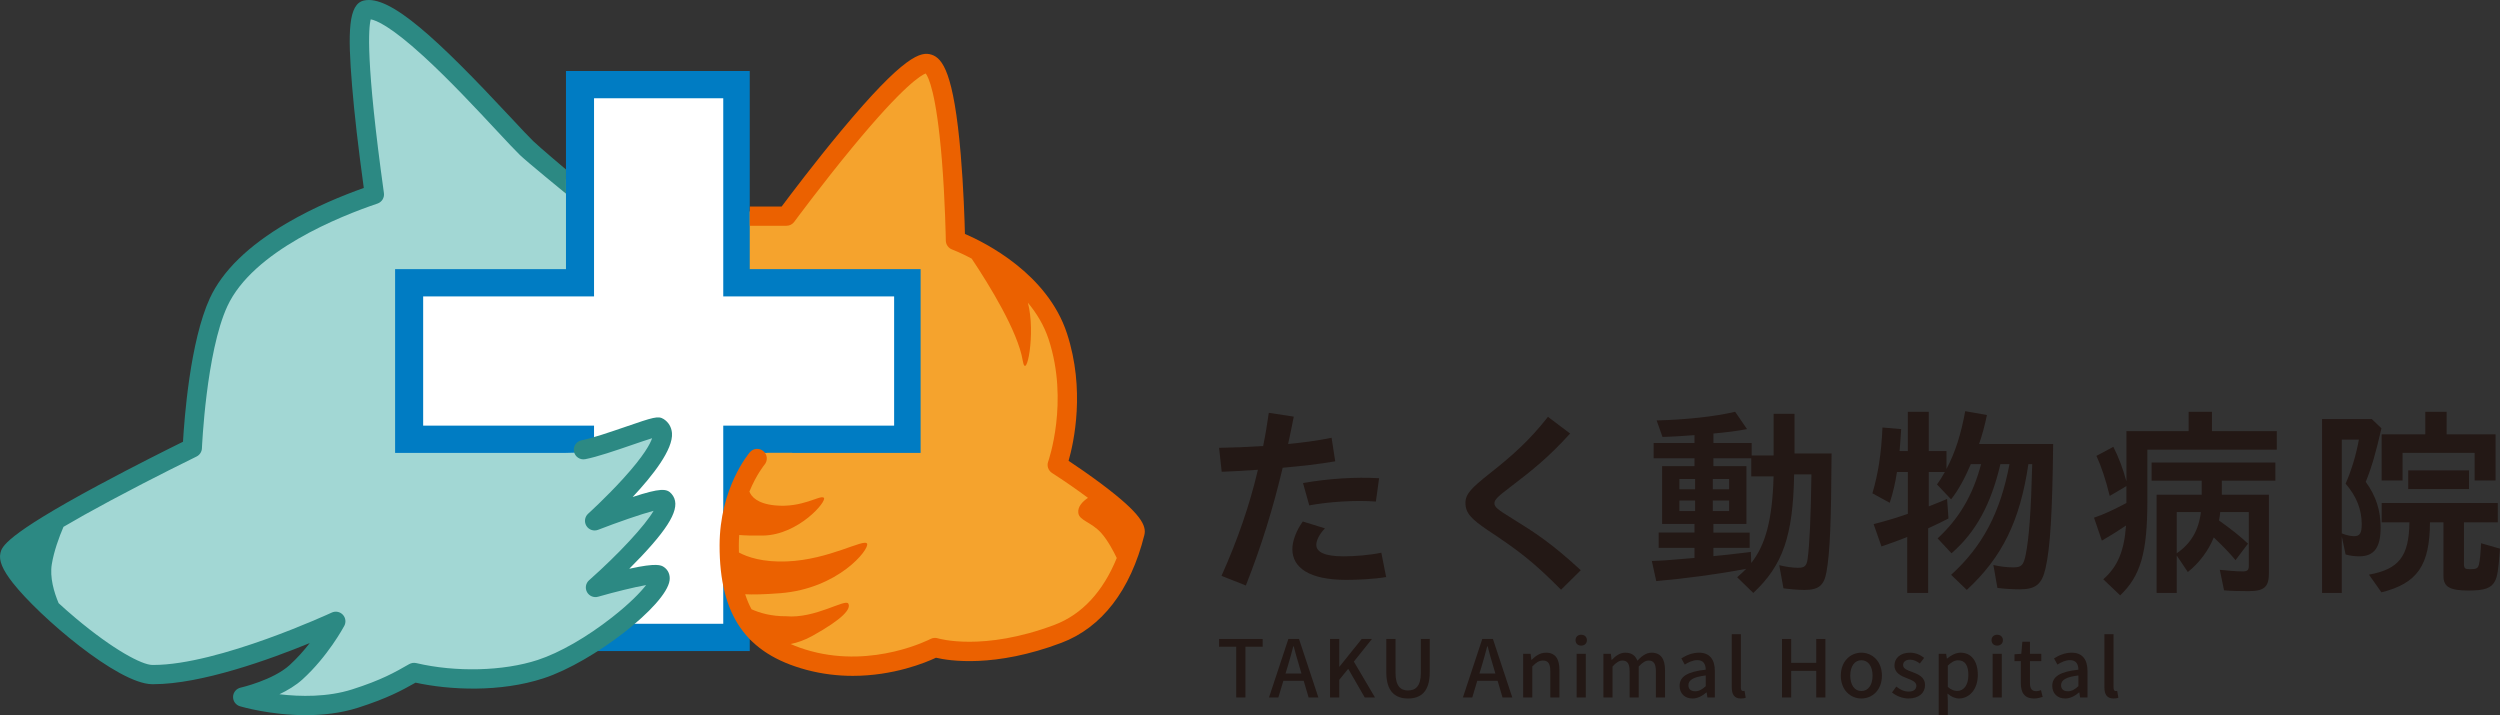
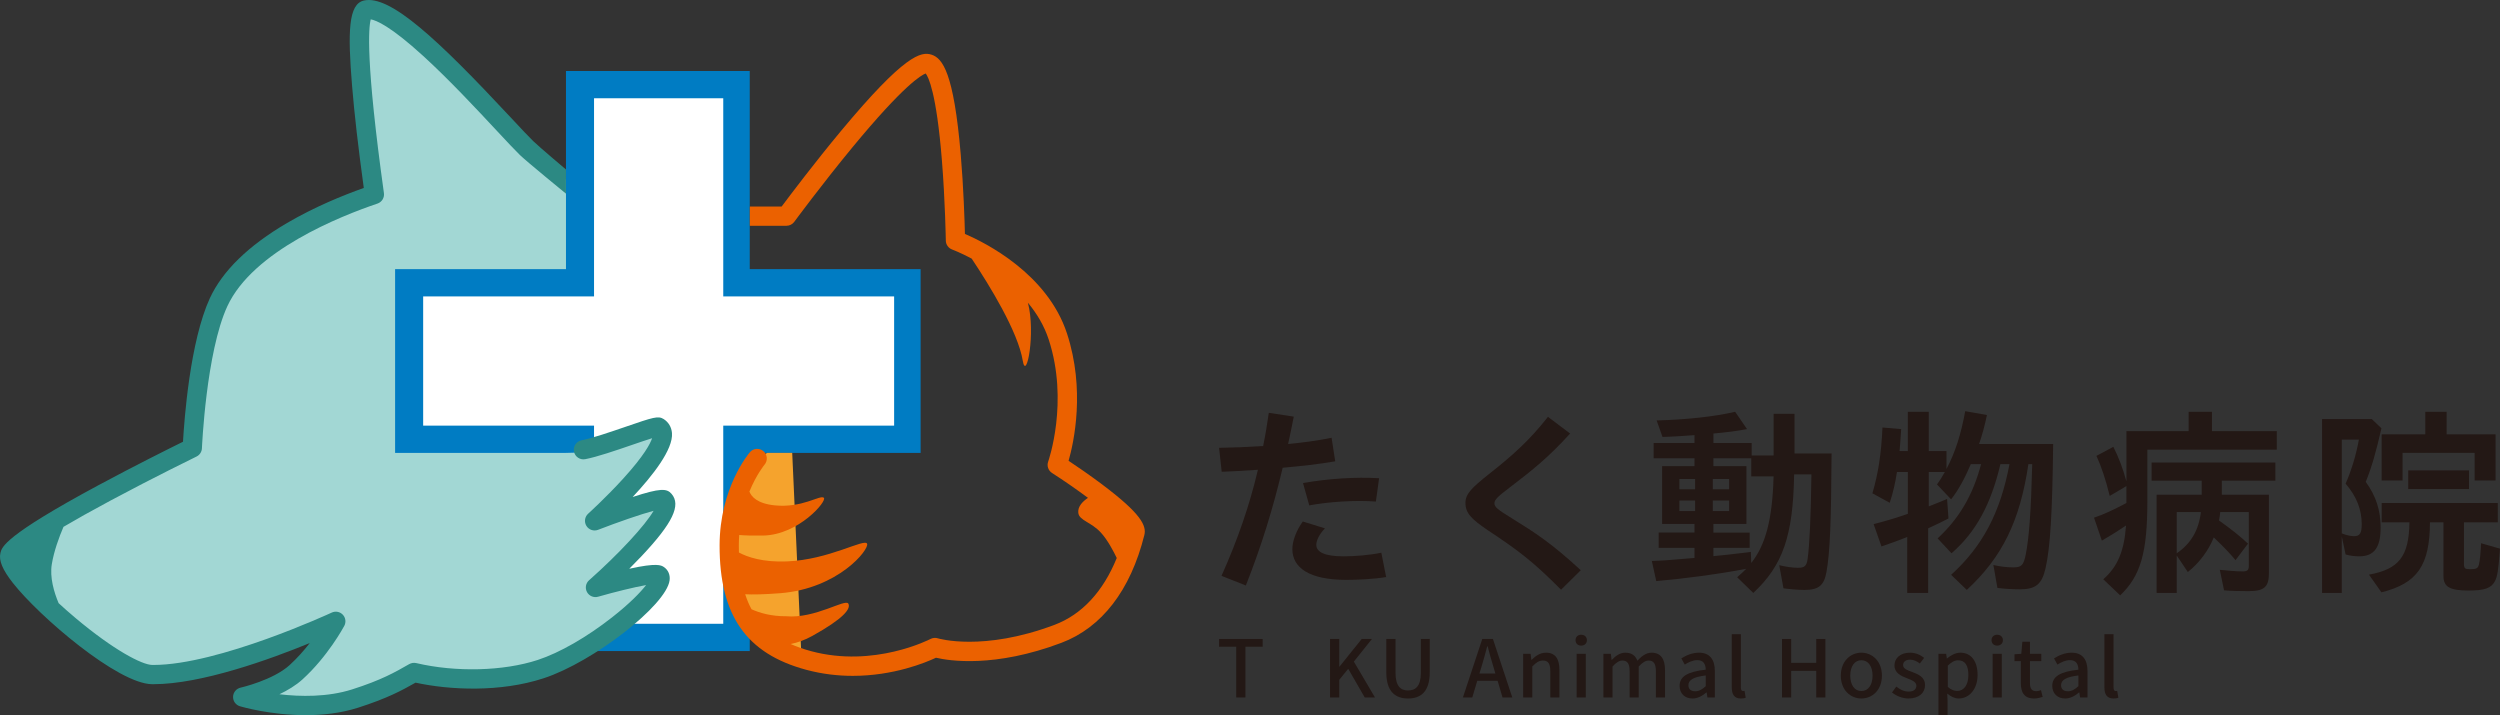
<svg xmlns="http://www.w3.org/2000/svg" id="_レイヤー_2" viewBox="0 0 1299.035 371.609">
  <rect x="0" y="0" width="1299.035" height="371.609" fill="#333333" stroke="none" />
  <defs>
    <style>.cls-1{fill:#fff;}.cls-2{fill:#f5a32d;}.cls-3{fill:#007cc3;}.cls-4{fill:#eb6100;}.cls-5{fill:#231815;}.cls-6{fill:#2c8983;}.cls-7{fill:#a2d7d4;}</style>
  </defs>
  <g id="_レイヤー_1-2">
    <g>
      <path class="cls-5" d="m634.704,299.219c8.577-19.141,14.643-36.922,18.931-55.12-7.112.523-13.597.837-18.826,1.046l-1.36-12.446c7.113-.105,14.957-.418,22.906-.942,1.15-5.647,2.091-11.4,2.928-17.257l12.97,1.988c-.942,4.811-1.883,9.622-2.93,14.224,7.741-.732,15.48-1.778,22.592-3.243l1.883,12.237c-8.367,1.465-17.989,2.51-27.298,3.348-4.916,20.709-10.877,40.268-19.141,61.185l-12.655-5.019Zm36.817-13.912c0-4.183,2.091-9.727,5.439-14.328l11.505,3.556c-3.033,3.138-4.498,6.381-4.498,8.577,0,3.661,4.183,5.961,14.12,5.961,6.066,0,13.702-.628,19.664-1.883l2.51,12.657c-6.799,1.15-15.69,1.463-20.709,1.463-19.35,0-28.031-6.379-28.031-16.003Zm5.543-34.305c12.968-2.301,27.298-3.243,39.535-2.51l-1.674,12.132c-10.355-.837-24.683.105-34.62,1.988l-3.241-11.61Z" />
      <path class="cls-5" d="m773.177,275.58c-8.786-5.961-11.715-8.995-11.715-14.328,0-4.601,3.346-7.844,12.132-14.852,11.715-9.204,21.022-17.362,30.751-29.808l11.505,8.681c-11.297,12.447-19.35,18.826-31.378,28.031-6.276,4.706-7.949,6.484-7.949,8.159,0,1.986,1.57,3.241,9.204,7.949,11.715,7.217,20.499,12.864,35.665,26.879l-10.25,10.146c-14.643-14.852-22.8-20.814-37.966-30.855Z" />
      <path class="cls-5" d="m902.654,299.95c2.091-1.883,3.869-3.451,4.706-4.392-14.12,2.719-32.006,5.124-46.752,6.379l-2.302-10.459c4.603-.105,9.309-.418,22.174-1.568v-5.23h-18.617v-7.948h18.617v-4.498h-16.839v-30.018h16.839v-4.079h-21.232v-7.949h21.232v-4.079c-3.975.313-12.028.836-16.63.941l-3.033-8.577c15.48-.418,30.018-1.986,40.791-4.497l6.171,8.995c-4.183.836-10.459,1.673-17.466,2.301v4.916h19.872v6.484h11.4v-21.65h10.879v20.604h19.244c-.21,36.084-.837,51.355-2.615,61.395-1.255,7.217-4.079,9.519-11.505,9.519-3.138,0-7.949-.419-10.877-.837l-2.196-12.028c3.346.836,7.007,1.359,9.727,1.359,3.451,0,4.497-.941,5.019-4.601,1.047-7.739,1.674-22.277,1.988-43.929h-8.995c-.523,31.901-5.858,47.276-21.232,61.605l-8.367-8.159Zm-21.861-45.706v-5.334h-8.157v5.334h8.157Zm0,11.297v-5.439h-8.157v5.439h8.157Zm17.676-11.297v-5.334h-8.472v5.334h8.472Zm0,11.297v-5.439h-8.472v5.439h8.472Zm23.115-17.99h-11.61v-9.413h-19.662v4.079h17.153v30.018h-17.153v4.498h18.826v7.948h-18.826v4.288c5.439-.523,8.577-.836,17.989-1.986l1.465-.21.208,5.753c7.531-9.519,10.982-22.697,11.61-44.975Z" />
      <path class="cls-5" d="m991.026,279.033c-3.556,1.463-7.425,2.823-13.388,4.916l-4.079-11.61c5.439-1.36,12.132-3.348,17.781-5.334v-21.756h-5.648c-.837,5.543-2.091,10.982-3.766,16.003l-8.995-4.916c3.033-10.355,4.603-20.395,5.229-34.202l9.727.837c-.313,4.288-.523,8.367-.836,11.4h4.288v-20.395h10.877v20.395h9.204v9.309c4.601-8.681,7.53-17.99,9.727-30.018l11.295,1.988c-1.046,5.124-2.51,10.564-4.079,15.061h38.49c-.419,35.352-1.465,53.76-3.975,64.638-1.883,8.262-5.124,10.877-13.283,10.877-3.974,0-8.681-.313-11.715-.732l-2.091-11.923c2.928.732,6.799,1.255,10.25,1.255,4.393,0,5.439-1.046,6.589-6.799,1.673-8.367,2.72-22.069,3.348-46.857h-1.988c-4.393,29.495-13.492,48.217-32.006,65.37l-8.157-7.846c16.316-14.746,25.625-32.422,30.331-57.525h-4.706c-4.916,20.919-12.76,35.352-25.415,46.334l-7.218-7.739c11.192-10.355,18.304-22.384,22.592-38.595h-5.334c-3.033,7.217-6.589,13.701-10.25,18.304l-7.321-7.739c1.36-1.883,2.301-3.348,4.079-6.486h-8.367v17.886c3.243-1.255,6.589-2.615,9.517-3.87l.732,10.146c-3.556,1.881-6.066,3.033-10.564,5.124v33.574h-10.877v-29.076Z" />
      <path class="cls-5" d="m1092.891,300.997c7.426-6.486,10.877-14.643,11.819-27.926-3.661,2.509-8.159,5.334-12.552,7.844l-4.079-11.924c4.706-1.568,10.25-4.079,16.839-7.635v-8.786l-8.681,5.126c-1.986-8.159-4.287-15.166-6.902-20.814l8.785-4.706c2.615,5.124,5.021,11.295,6.799,17.989v-26.148h32.319v-10.04h12.132v10.04h33.679v9.622h-67.253v26.88c0,26.462-3.451,38.7-14.119,48.844l-8.786-8.367Zm27.716-43.929h23.429v-7.321h-26.043v-9.414h64.323v9.414h-27.821v7.321h24.475v40.686c0,7.217-2.407,9.414-10.564,9.414-4.916,0-9.204-.105-12.76-.419l-2.197-10.668c3.661.418,8.891.836,11.715.836,2.615,0,3.348-.628,3.348-2.928v-27.926h-14.852c-.21,1.778-.21,2.301-.628,4.393,6.486,4.601,11.192,8.367,15.061,12.028l-6.484,8.577c-3.033-3.661-5.857-6.589-11.295-11.819-2.72,6.799-7.531,13.284-13.492,17.99l-5.753-8.577v19.454h-10.459v-51.04Zm23.011,8.995h-12.552v21.442c7.426-5.126,11.401-11.924,12.552-21.442Z" />
      <path class="cls-5" d="m1206.575,217.741h25.835l5.021,4.812c-2.825,12.341-5.021,20.185-8.159,27.821,5.334,7.321,7.739,14.851,7.739,23.742,0,10.355-3.346,14.956-11.086,14.956-2.51,0-4.708-.313-7.113-.941l-1.986-9.414v29.391h-10.251v-90.367Zm20.606,54.598c0-7.636-2.72-14.435-8.368-21.024,3.138-7.112,5.543-15.27,6.903-22.905h-8.89v48.74c2.301.941,4.706,1.463,6.379,1.463,3.033,0,3.975-1.568,3.975-6.275Zm3.764,26.253c15.585-2.825,20.814-9.519,21.024-27.195h-14.433v-10.04h60.348v10.04h-17.571v21.546c0,2.406.523,2.823,3.138,2.823,3.243,0,4.079-.418,4.603-2.301.523-1.778.941-6.484,1.15-11.192l9.832,2.825c-.837,11.295-1.36,14.538-2.72,17.048-1.883,3.451-5.334,4.706-13.492,4.706-9.935,0-13.178-1.883-13.178-7.635v-27.822h-7.008c-.104,22.384-6.484,31.691-25.206,36.397l-6.486-9.203Zm6.59-72.901h22.695v-11.713h11.087v11.713h25.415v23.952h-10.877v-14.328h-37.443v14.328h-10.877v-23.952Zm13.806,18.723h31.586v9.727h-31.586v-9.727Z" />
    </g>
    <g>
      <path class="cls-5" d="m642.359,336.05h-8.911v-4.042h22.647v4.042h-8.951v26.36h-4.785v-26.36Z" />
-       <path class="cls-5" d="m669.456,332.008h5.528l10.066,30.402h-5.074l-2.558-8.663h-10.56l-2.599,8.663h-4.867l10.065-30.402Zm-1.484,17.985h8.291l-1.196-4.084c-1.031-3.299-1.938-6.682-2.846-10.106h-.207c-.866,3.464-1.815,6.807-2.804,10.106l-1.238,4.084Z" />
      <path class="cls-5" d="m691.108,332.008h4.785v14.397h.124l11.551-14.397h5.321l-9.405,11.756,10.972,18.646h-5.321l-8.581-14.892-4.662,5.733v9.158h-4.785v-30.402Z" />
      <path class="cls-5" d="m720.35,349.375v-17.367h4.785v17.697c0,6.847,2.723,9.074,6.518,9.074,3.836,0,6.641-2.227,6.641-9.074v-17.697h4.62v17.367c0,9.9-4.539,13.571-11.261,13.571s-11.303-3.671-11.303-13.571Z" />
      <path class="cls-5" d="m770.214,332.008h5.528l10.066,30.402h-5.074l-2.558-8.663h-10.56l-2.599,8.663h-4.867l10.065-30.402Zm-1.484,17.985h8.291l-1.196-4.084c-1.031-3.299-1.938-6.682-2.846-10.106h-.207c-.866,3.464-1.815,6.807-2.804,10.106l-1.238,4.084Z" />
      <path class="cls-5" d="m791.454,339.723h3.878l.371,3.134h.124c2.103-2.02,4.414-3.712,7.507-3.712,4.827,0,6.972,3.218,6.972,8.992v14.273h-4.744v-13.696c0-3.919-1.156-5.486-3.836-5.486-2.104,0-3.548,1.072-5.528,3.093v16.088h-4.744v-22.688Z" />
      <path class="cls-5" d="m818.675,332.627c0-1.691,1.196-2.805,2.93-2.805s2.969,1.114,2.969,2.805c0,1.733-1.237,2.847-2.969,2.847s-2.93-1.114-2.93-2.847Zm.578,7.096h4.744v22.688h-4.744v-22.688Z" />
      <path class="cls-5" d="m833.151,339.723h3.877l.372,3.176h.123c1.939-2.062,4.208-3.754,7.014-3.754,3.382,0,5.28,1.567,6.269,4.166,2.227-2.392,4.537-4.166,7.384-4.166,4.744,0,6.972,3.218,6.972,8.992v14.273h-4.744v-13.696c0-3.919-1.237-5.486-3.794-5.486-1.568,0-3.218,1.031-5.116,3.093v16.088h-4.743v-13.696c0-3.919-1.196-5.486-3.796-5.486-1.526,0-3.218,1.031-5.073,3.093v16.088h-4.744v-22.688Z" />
      <path class="cls-5" d="m872.744,356.387c0-4.867,4.126-7.383,13.572-8.415-.042-2.64-.991-4.95-4.332-4.95-2.392,0-4.62,1.073-6.559,2.31l-1.774-3.217c2.352-1.486,5.528-2.97,9.158-2.97,5.651,0,8.249,3.589,8.249,9.612v13.654h-3.877l-.371-2.599h-.165c-2.064,1.774-4.497,3.135-7.219,3.135-3.919,0-6.683-2.558-6.683-6.559Zm13.572.165v-5.568c-6.724.784-8.993,2.516-8.993,5.073,0,2.229,1.526,3.135,3.548,3.135,1.98,0,3.589-.949,5.445-2.64Z" />
      <path class="cls-5" d="m899.842,357.09v-27.556h4.744v27.803c0,1.279.537,1.733,1.114,1.733.207,0,.372,0,.785-.083l.618,3.589c-.578.206-1.361.371-2.558.371-3.424,0-4.704-2.185-4.704-5.857Z" />
      <path class="cls-5" d="m925.95,332.008h4.785v12.417h12.995v-12.417h4.785v30.402h-4.785v-13.819h-12.995v13.819h-4.785v-30.402Z" />
      <path class="cls-5" d="m956.51,351.067c0-7.549,5.074-11.922,10.685-11.922s10.683,4.372,10.683,11.922-5.073,11.88-10.683,11.88-10.685-4.332-10.685-11.88Zm16.501,0c0-4.785-2.227-8.003-5.816-8.003-3.548,0-5.775,3.218-5.775,8.003,0,4.825,2.227,8.003,5.775,8.003,3.589,0,5.816-3.177,5.816-8.003Z" />
      <path class="cls-5" d="m983.112,359.811l2.227-3.051c2.022,1.567,4.001,2.598,6.436,2.598,2.723,0,4.001-1.319,4.001-3.053,0-2.062-2.558-2.97-4.992-3.919-3.053-1.154-6.394-2.763-6.394-6.6,0-3.796,3.053-6.641,8.085-6.641,3.011,0,5.528,1.237,7.342,2.681l-2.227,2.93c-1.567-1.156-3.176-1.981-5.032-1.981-2.517,0-3.671,1.238-3.671,2.805,0,1.939,2.227,2.682,4.702,3.59,3.176,1.196,6.683,2.598,6.683,6.888,0,3.796-3.012,6.889-8.622,6.889-3.135,0-6.311-1.319-8.539-3.135Z" />
-       <path class="cls-5" d="m1007.364,339.723h3.878l.371,2.475h.123c1.981-1.651,4.456-3.053,7.014-3.053,5.733,0,8.951,4.579,8.951,11.549,0,7.797-4.662,12.252-9.777,12.252-2.022,0-4.042-.907-5.981-2.558l.165,3.878v7.342h-4.744v-31.886Zm15.428,11.054c0-4.743-1.526-7.673-5.321-7.673-1.774,0-3.465.908-5.363,2.765v11.096c1.774,1.526,3.506,2.062,4.908,2.062,3.3,0,5.775-2.928,5.775-8.25Z" />
+       <path class="cls-5" d="m1007.364,339.723h3.878l.371,2.475c1.981-1.651,4.456-3.053,7.014-3.053,5.733,0,8.951,4.579,8.951,11.549,0,7.797-4.662,12.252-9.777,12.252-2.022,0-4.042-.907-5.981-2.558l.165,3.878v7.342h-4.744v-31.886Zm15.428,11.054c0-4.743-1.526-7.673-5.321-7.673-1.774,0-3.465.908-5.363,2.765v11.096c1.774,1.526,3.506,2.062,4.908,2.062,3.3,0,5.775-2.928,5.775-8.25Z" />
      <path class="cls-5" d="m1034.832,332.627c0-1.691,1.196-2.805,2.93-2.805s2.97,1.114,2.97,2.805c0,1.733-1.238,2.847-2.97,2.847s-2.93-1.114-2.93-2.847Zm.578,7.096h4.744v22.688h-4.744v-22.688Z" />
      <path class="cls-5" d="m1050.052,354.985v-11.468h-3.3v-3.548l3.548-.246.536-6.271h3.961v6.271h5.899v3.794h-5.899v11.509c0,2.723.949,4.126,3.299,4.126.785,0,1.774-.248,2.434-.537l.866,3.507c-1.279.411-2.805.824-4.455.824-5.115,0-6.889-3.176-6.889-7.961Z" />
      <path class="cls-5" d="m1066.385,356.387c0-4.867,4.125-7.383,13.571-8.415-.041-2.64-.991-4.95-4.332-4.95-2.392,0-4.62,1.073-6.559,2.31l-1.774-3.217c2.352-1.486,5.528-2.97,9.158-2.97,5.651,0,8.25,3.589,8.25,9.612v13.654h-3.878l-.371-2.599h-.165c-2.062,1.774-4.497,3.135-7.219,3.135-3.919,0-6.682-2.558-6.682-6.559Zm13.571.165v-5.568c-6.724.784-8.993,2.516-8.993,5.073,0,2.229,1.526,3.135,3.548,3.135,1.98,0,3.589-.949,5.445-2.64Z" />
      <path class="cls-5" d="m1093.481,357.09v-27.556h4.744v27.803c0,1.279.536,1.733,1.114,1.733.206,0,.371,0,.784-.083l.618,3.589c-.576.206-1.361.371-2.558.371-3.424,0-4.702-2.185-4.702-5.857Z" />
    </g>
    <g>
-       <path class="cls-2" d="m368.104,114.225s13.967-4.656,27.268-4.656h13.302s61.188-83.135,73.824-79.145c12.637,3.99,13.967,91.781,13.967,91.781,0,0,41.9,15.297,53.207,49.881,11.306,34.584-.316,66.724-.316,66.724,0,0,42.414,27.256,40.419,35.237-1.995,7.981-10.478,44.147-40.062,55.301-39.592,14.928-63.889,4.353-63.889,4.353,0,0-27.907,25.366-77.53,8.565-34.225-11.588-40.25-42.805-32.935-80.049,7.316-37.245-3.265-43.575-3.265-43.575l-3.99-104.418Z" />
      <path class="cls-7" d="m336.873,121.963c-7.629-15.257-50.013-29.092-62.728-41.171C261.43,68.713,199.13.691,189.594,5.141c-7.721,3.603.811,70.545,4.339,95.9-20.476,6.912-66.886,25.516-80.953,55.996-11.557,25.04-13.658,75.691-13.658,75.691,0,0-92.307,44.957-94.849,55.764-2.543,10.807,35.969,58.482,73.969,62.021,46.394,4.321,94.414-24.418,94.414-24.418,0,0-6.409,10.013-17.957,22.169-9.02,9.495-29.402,13.927-29.402,13.927,0,0,31.539,9.366,58.437.774,43.76-13.979,46.346-26.635,46.346-26.635l12.834,5.06,91.418-165.67-12.333-3.702c10.792-17.821,19.403-40.598,14.674-50.055Z" />
      <polygon class="cls-3" points="389.577 139.848 389.577 36.886 341.835 36.886 294.09 36.886 294.09 139.848 205.301 139.848 205.301 235.335 294.09 235.335 294.09 338.297 341.835 338.297 389.577 338.297 389.577 235.335 478.365 235.335 478.365 139.848 389.577 139.848" />
      <path class="cls-2" d="m398.725,235.307s-27.872,10.937-23.794,60.287c3.63,43.928,41.596,47.588,41.596,47.588l-4.881-107.874h-12.922Z" />
      <polygon class="cls-1" points="308.671 324.124 308.671 221.163 219.882 221.163 219.882 154.021 308.671 154.021 308.671 51.059 375.812 51.059 375.812 154.021 464.6 154.021 464.6 221.163 375.812 221.163 375.812 324.124 308.671 324.124" />
      <path class="cls-7" d="m195.637,344.231s51.265,9.618,85.341,3.437c30.858-5.597,66.273-42.512,59.248-47.058-3.1-2.006-31.434,4.644-31.434,4.644,0,0,41.005-35.868,34.295-43.627-2.103-2.431-34.735,9.005-34.735,9.005,0,0,44.636-39.19,32.589-46.915-2.051-1.315-39.478,11.409-39.478,11.409l-7.374.208-98.453,108.896Z" />
      <path class="cls-6" d="m344.883,294.588c-1.312-.85-3.467-2.248-17.909.946,2.109-2.1,4.3-4.337,6.461-6.629,16.09-17.071,20.582-26.429,15.506-32.298-2.467-2.851-5.787-3.074-20.198,1.638,10.428-11.126,21.128-24.76,20.425-33.246-.253-3.052-1.78-5.623-4.303-7.241-2.852-1.826-5.434-.94-19.775,3.988-7.765,2.667-17.428,5.987-22.871,7.025-2.712.517-4.492,3.136-3.975,5.848.517,2.713,3.137,4.494,5.849,3.975,6.143-1.171,15.76-4.476,24.246-7.391,3.547-1.218,7.666-2.633,10.505-3.505-.918,2.797-4.111,9.005-15.019,21-8.832,9.713-18.126,18.145-18.218,18.229-1.787,1.617-2.166,4.278-.901,6.33,1.264,2.052,3.813,2.912,6.06,2.04,10.232-3.957,22.246-8.132,28.838-9.876-4.135,7.301-17.825,22.187-33.518,36.092-1.748,1.548-2.191,4.1-1.068,6.146,1.123,2.048,3.511,3.044,5.757,2.403,8.692-2.482,18.848-4.992,24.956-6.062-2.815,3.642-8.375,9.467-17.628,16.729-13.21,10.37-27.31,18.457-38.682,22.188-17.797,5.837-42.583,6.476-63.145,1.627-1.235-.292-2.608-.061-3.708.571-7.375,4.232-14.342,8.229-29.546,13.087-12.844,4.102-27.02,3.812-37.828,2.541,4.244-2.033,8.526-4.585,11.958-7.697,13.204-11.976,21.411-27.214,21.753-27.856,1.012-1.898.697-4.23-.782-5.792-1.48-1.561-3.792-2.004-5.741-1.094-.588.273-58.82,27.213-92.646,27.213-.212,0-.424-.002-.634-.004-5.298-.054-20.072-7.738-39.986-24.485-3.13-2.632-6.012-5.184-8.664-7.632-2.377-5.666-4.67-13.362-3.531-20.256,1.137-6.887,3.817-14.132,6.065-19.385,6.305-3.716,14.302-8.218,24.489-13.677,22.463-12.037,44.427-22.748,44.646-22.854,1.652-.805,2.73-2.451,2.806-4.288.021-.496,2.187-49.938,13.201-73.803,13.333-28.89,58.998-46.936,78.013-53.354,2.276-.769,3.684-3.047,3.353-5.427-9.57-68.783-7.971-86.06-6.85-90.297,2.846.479,10.281,3.519,27.254,19.012,13.479,12.304,27.822,27.687,38.294,38.919,5.25,5.63,9.396,10.076,11.996,12.59,3.614,3.492,23.901,20.046,23.901,20.046l.002-12.556s-13.774-11.609-16.954-14.681c-2.413-2.332-6.481-6.694-11.631-12.219C227.42,20.32,202.722-2.729,189.125.259c-8.149,1.799-8.475,16.37-6.179,44.421,1.17,14.301,3.163,31.665,6.081,52.98-10.947,3.884-25.694,9.911-39.893,18.227-20.062,11.751-33.549,24.891-40.086,39.055-10.327,22.376-13.31,63.159-13.961,74.596-6.754,3.33-25.372,12.595-43.997,22.618C2.318,278.402.949,284.222.213,287.348c-.913,3.88,1.076,8.667,6.449,15.521,13.679,17.452,54.555,52.464,72.336,52.645.239.002.479.003.72.003,25.063,0,60.89-13.038,81.243-21.379-2.937,3.774-6.492,7.839-10.531,11.503-8.589,7.79-25.261,11.636-25.425,11.673-2.22.5-3.822,2.436-3.899,4.71s1.392,4.313,3.574,4.961c.913.271,15.878,4.625,34.156,4.625,8.71,0,18.175-.989,27.227-3.881,15.014-4.796,22.778-8.968,29.86-13.011,17.702,3.841,43.89,5.155,66.613-2.298,25.833-8.475,63.728-37.954,65.399-50.876.373-2.878-.769-5.479-3.053-6.956Z" />
      <path class="cls-4" d="m573.324,252.186c-7.043-5.313-14.113-10.116-18.07-12.745,2.788-9.804,8.711-36.982-.83-66.166-10.17-31.107-42.591-47.244-53.031-51.728-.174-7.027-.721-24.163-2.19-41.419-3.61-42.386-9.438-49.912-15.198-51.73-5.375-1.698-13.876-.168-47,39.646-13.73,16.503-26.555,33.516-30.845,39.267h-16.538v10h19.053c1.59,0,3.085-.756,4.027-2.036.142-.193,14.397-19.534,30.31-38.808,26.658-32.289,35.721-37.463,38.005-38.29,1.357,1.746,5.561,9.848,8.399,44.933,1.72,21.252,2.047,41.71,2.051,41.914.031,2.068,1.338,3.905,3.279,4.619.127.047,4.262,1.6,10.161,4.733,9.267,13.902,24.005,37.849,26.534,53.024,1.858,11.145,6.833-14.455,2.665-30.126,4.571,5.506,8.445,11.865,10.813,19.108,10.605,32.438-.157,63.169-.265,63.47-.793,2.193.036,4.645,1.999,5.906,6.267,4.029,12.809,8.561,18.678,12.927-2.69,1.811-5.434,4.512-5.018,7.843.496,3.966,6.651,4.656,11.772,10.262,3.547,3.883,6.718,10.039,8.202,13.149-7.096,17.476-18.107,29.366-32.338,34.732-37.203,14.025-60.382,7.078-60.591,7.014-1.281-.411-2.685-.288-3.876.341-.288.152-29.267,15.149-61.994,6.328-3.884-1.047-7.423-2.284-10.653-3.721,3.485-.71,7.289-2.005,11.248-4.202,16.03-8.894,20.242-14.099,18.72-16.801s-17.248,7.943-32.38,6.567c-7.672.047-13.669-1.721-17.917-3.626-1.295-2.398-2.389-4.992-3.29-7.797,3.914.204,9.707.121,18.286-.555,30.076-2.37,46.34-22.771,45.051-25.714-1.289-2.943-19.696,8.369-41.745,9.206-12.427.472-20.31-2.194-24.841-4.63-.032-1.204-.054-2.424-.052-3.677.003-1.861.08-3.664.209-5.419,2.856.242,6.817.375,12.343.289,18.558-.289,33.637-18.143,31.59-19.677-2.047-1.535-11.152,5.465-25.557,3.978-9.099-.94-12.106-4.594-13.089-7.159,3.644-8.876,7.769-13.857,7.838-13.938,1.796-2.098,1.552-5.254-.546-7.05-2.097-1.797-5.255-1.554-7.05.546-.641.748-15.693,18.669-15.737,48.416-.053,36.294,13.816,56.224,44.972,64.621,8.468,2.281,16.649,3.165,24.244,3.164,21.211,0,37.833-6.888,43.226-9.42,6.902,1.616,30.441,5.349,65.12-7.726,21.05-7.937,35.971-27.31,43.149-56.025,1.23-4.922-1.921-11.195-21.301-25.816Z" />
    </g>
  </g>
</svg>